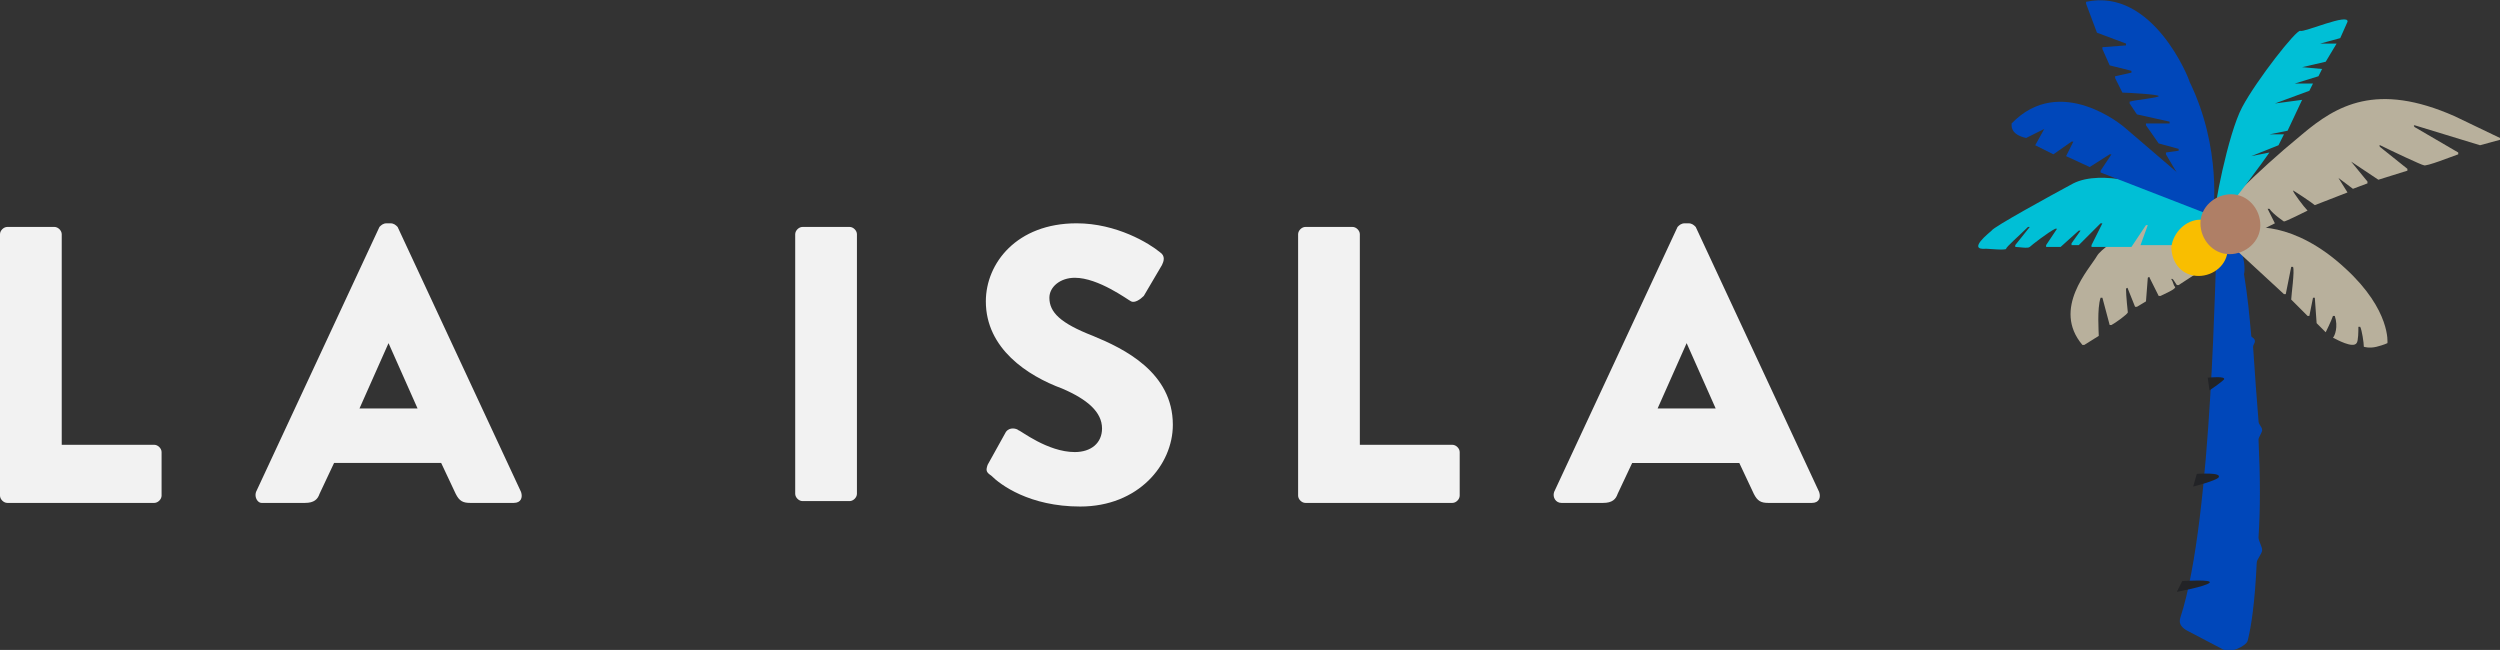
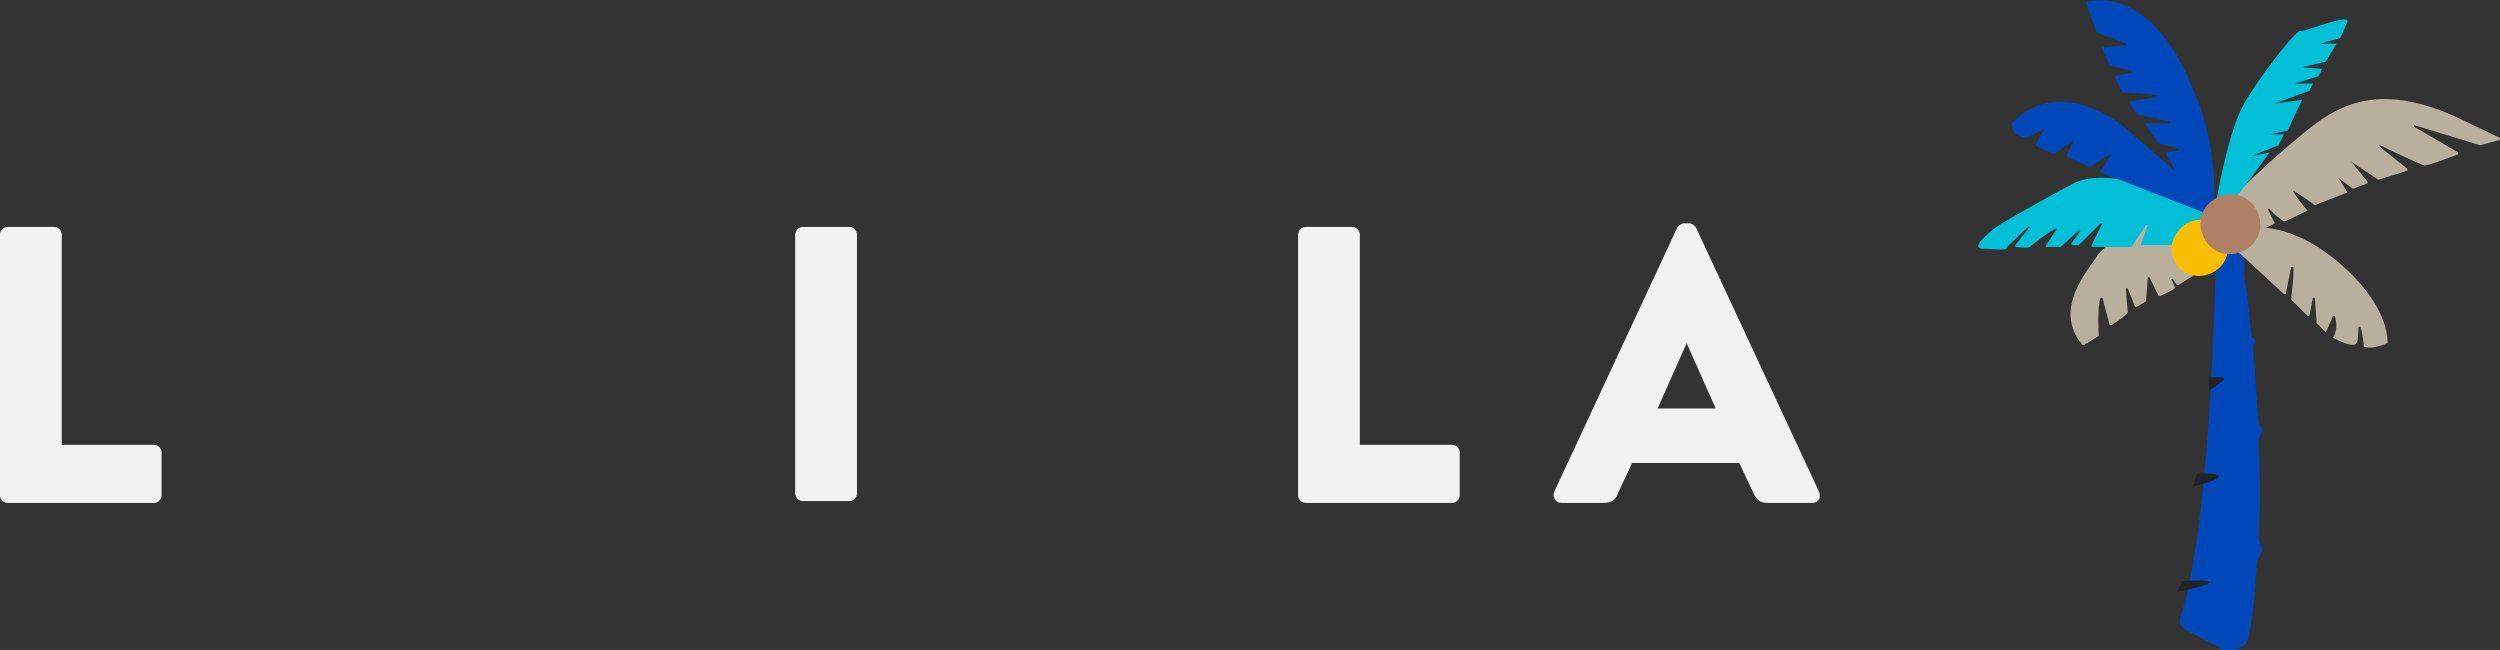
<svg xmlns="http://www.w3.org/2000/svg" version="1.1" id="Capa_1" x="0px" y="0px" viewBox="0 0 137.7 35.8" style="enable-background:new 0 0 137.7 35.8;" xml:space="preserve">
  <rect x="0" y="0" width="137.7" height="35.8" fill="#333333" stroke="none" />
  <style type="text/css">
	.st0{fill:#0047BA;}
	.st1{fill:#222326;}
	.st2{fill:#B8B09C;}
	.st3{fill:#00BFD6;}
	.st4{fill:#F9BE00;}
	.st5{fill:#AF7F66;}
	.st6{fill:#F2F2F2;}
</style>
  <g>
    <g>
      <path class="st0" d="M122.1,13.8c-0.1,0.1-0.2,14.7-2,20.2c-0.1,0.3,0,0.5,0.3,0.7l2.1,1.1c0.3,0.2,1.2-0.2,1.3-0.5    c0.2-0.8,0.4-2.1,0.5-4.3c0-0.2,0.3-0.5,0.3-0.7s-0.2-0.5-0.2-0.7c0.1-1.6,0.1-3.2,0-5.4c0-0.1,0.2-0.4,0.2-0.5    c0-0.2-0.2-0.3-0.2-0.5c-0.1-1.2-0.2-2.6-0.3-4.1c0-0.1,0.1-0.2,0.1-0.3c0-0.2-0.2-0.2-0.2-0.3c-0.1-1.1-0.2-2.2-0.4-3.4l0,0    C123.7,14.8,123.6,12.6,122.1,13.8" />
    </g>
    <g>
      <path class="st1" d="M121.6,20.8c0.1,0,1-0.1,0.9,0.1c-0.2,0.2-0.8,0.6-0.8,0.6L121.6,20.8z" />
    </g>
    <g>
      <path class="st1" d="M121,26.1c0.1,0,1.4-0.1,1.2,0.2c-0.2,0.2-1.4,0.5-1.4,0.5L121,26.1z" />
    </g>
    <g>
      <path class="st1" d="M120.2,32c0.1,0,1.7-0.1,1.5,0.1c-0.2,0.2-1.8,0.5-1.8,0.5L120.2,32z" />
    </g>
    <g>
      <path class="st2" d="M123.7,12.6C123.7,12.6,123.8,12.6,123.7,12.6c0.2-0.1,2.6-0.5,5.5,2.2c2.5,2.3,2.3,4.1,2.3,4.1    s-0.2,0.1-0.6,0.2s-0.7,0-0.7,0l0,0c0-0.2-0.1-0.9-0.2-1.1h-0.1c0,0.2,0,0.8-0.1,0.9c-0.2,0.3-1.1-0.2-1.3-0.3l0,0    c0.1-0.1,0.3-0.6,0.1-1.2h-0.1c-0.1,0.3-0.4,0.9-0.4,0.9l-0.5-0.5l0,0l-0.1-1.4h-0.1l-0.2,1c0,0,0,0-0.1,0l-0.9-0.9l0,0    c0-0.2,0.2-1.6,0.1-1.8h-0.1l-0.3,1.5c0,0,0,0-0.1,0l-2.6-2.4l0,0L123.7,12.6z" />
    </g>
    <g>
      <path class="st2" d="M119.4,11.5L119.4,11.5c-0.2,0.1-3.5,1.9-3.9,2.6c-0.4,0.7-2.5,2.9-0.8,4.9c0,0,0,0,0.1,0l0.8-0.5l0,0    c0-0.2-0.1-1.5,0.1-2.1h0.1l0.4,1.5c0,0,0,0,0.1,0c0.2-0.1,0.9-0.6,0.9-0.7c0,0-0.1-0.9-0.1-1.3c0,0,0.1-0.1,0.1,0l0.4,1    c0,0,0,0,0.1,0l0.5-0.3l0,0l0.1-1.3c0,0,0.1-0.1,0.1,0l0.5,1c0,0,0,0,0.1,0c0.2-0.1,0.9-0.4,0.8-0.5s-0.1-0.3-0.2-0.4    c0,0,0-0.1,0.1,0l0.2,0.3c0,0,0,0,0.1,0l2-1.3l0,0C121.7,13.9,121.4,11.4,119.4,11.5" />
    </g>
    <g>
      <path class="st3" d="M118.7,10.4L118.7,10.4c-0.1-0.1-2.9-1.1-4.5-0.3c-1.3,0.7-4.4,2.4-4.5,2.6l0,0c-0.1,0.1-1.4,1.1-0.3,1l0,0    c0.1,0,1.1,0.1,1.1,0s0.7-0.7,1.2-1.2h0.1l-0.8,1v0.1c0.2,0,0.7,0.1,0.8,0c0.1-0.1,1-0.8,1.4-1h0.1l-0.6,0.9v0.1h0.8l0,0l1-0.9    h0.1l-0.5,0.7v0.1h0.4l0,0l1.2-1.2h0.1l-0.6,1.2v0.1h2.2l0,0l0.8-1.2h0.1l-0.4,1.1l0,0h3.1l0,0c0.1-0.1,1.9-1.2,1.8-1.1    C122.7,12.5,119.9,10.7,118.7,10.4" />
    </g>
    <g>
      <path class="st2" d="M122.4,11.5c0.1-0.1,1.6-1.8,4.4-4.1c1.9-1.6,4.1-2.9,8.4-1l2.5,1.2v0.1L136.6,8l0,0L133,6.9c0,0-0.1,0,0,0.1    l2.4,1.4c0,0,0,0,0,0.1c-0.3,0.1-1.8,0.7-1.9,0.6c-0.1,0-1.8-0.8-2.4-1.1c0,0-0.1,0,0,0.1l1.5,1.2c0,0,0,0,0,0.1L131,9.9l0,0    l-1.5-1c0,0-0.1,0,0,0l0.9,1.1c0,0,0,0,0,0.1l-0.8,0.3l0,0l-0.8-0.6c0,0-0.1,0,0,0l0.5,0.8l0,0l-1.8,0.7l0,0    c-0.1-0.1-1.3-0.9-1.2-0.8c0,0.1,0.6,0.9,0.8,1.1l0,0c-0.2,0.1-1.2,0.6-1.3,0.6c0,0-0.6-0.4-0.8-0.7h-0.1l0.4,0.8l0,0l-2,1l0,0    C122.7,13.3,121,12.8,122.4,11.5" />
    </g>
    <g>
      <path class="st3" d="M122,11.8c-0.1-0.1,0.7-4.4,1.5-5.9s3-4.3,3.2-4.2s2.7-1,2.6-0.5l-0.4,0.9l0,0l-1.1,0.3l0,0h0.9l0,0l-0.6,1    l0,0l-1.3,0.3l0,0l1.1,0.1l0,0l-0.2,0.4l0,0l-1.3,0.4l0,0h1l0,0L127.2,5l0,0l-1.9,0.7l0,0l1.5-0.2l0,0L126,7.2l0,0l-1,0.2l0,0h0.8    l0,0L125.5,8l0,0L124,8.6l0,0l1-0.2l0,0c-0.2,0.3-2.3,3.2-2.6,3.3C122.2,11.8,122.2,12.1,122,11.8" />
    </g>
    <g>
      <path class="st0" d="M121.9,11.9c0-0.2,0.5-3.7-1.3-7.4l0,0c0-0.1-2-5.2-5.7-4.4c0,0,0,0,0,0.1l0.6,1.6l0,0l1.6,0.6v0.1l-1.3,0.1    c0,0,0,0,0,0.1l0.4,0.9l0,0l1.2,0.3V4l-0.9,0.2c0,0,0,0,0,0.1l0.4,0.8l0,0c0.2,0,2.1,0.1,2,0.2s-1.3,0.2-1.6,0.3c0,0,0,0,0,0.1    l0.4,0.6l0,0l1.8,0.4v0.1h-1.3c0,0,0,0,0,0.1l0.7,1l0,0l1.1,0.3v0.1l-0.7,0.1c0,0,0,0,0,0.1l1.3,2.2    C120.5,10.3,121.8,12.5,121.9,11.9" />
    </g>
    <g>
      <path class="st0" d="M122.6,11.8C122.7,11.7,122.6,11.7,122.6,11.8L117,7c0,0-3.5-3-6.2-0.2l0,0c0,0.1-0.1,0.6,0.8,0.8l0,0l1-0.5    c0,0,0.1,0,0,0L112.1,8l0,0l1,0.5l0,0l1-0.7h0.1l-0.4,0.8l0,0l1.3,0.6l0,0l1.1-0.7h0.1l-0.6,0.9c0,0,0,0,0,0.1l6.7,2.6l0,0    L122.6,11.8z" />
    </g>
    <g>
      <path class="st4" d="M119.6,13.6c0,0.9,0.6,1.6,1.5,1.6c0.8,0,1.6-0.6,1.6-1.5s-0.6-1.6-1.5-1.6C120.4,12.1,119.7,12.8,119.6,13.6    " />
    </g>
    <g>
      <path class="st5" d="M121.2,12.3c0,0.9,0.7,1.7,1.6,1.7s1.7-0.7,1.7-1.6c0-0.9-0.7-1.7-1.6-1.7C122,10.7,121.2,11.4,121.2,12.3" />
    </g>
    <g>
      <path class="st6" d="M0,12.9c0-0.2,0.2-0.4,0.4-0.4H3c0.2,0,0.4,0.2,0.4,0.4v11.6h5.1c0.2,0,0.4,0.2,0.4,0.4v2.4    c0,0.2-0.2,0.4-0.4,0.4H0.4c-0.2,0-0.4-0.2-0.4-0.4V12.9z" />
    </g>
    <g>
-       <path class="st6" d="M14.1,27.1l6.8-14.6c0.1-0.1,0.2-0.2,0.4-0.2h0.2c0.2,0,0.3,0.1,0.4,0.2l6.8,14.6c0.1,0.3,0,0.6-0.4,0.6h-2.4    c-0.4,0-0.6-0.1-0.8-0.5l-0.8-1.7h-5.9l-0.8,1.7c-0.1,0.3-0.3,0.5-0.8,0.5h-2.4C14.2,27.7,14,27.4,14.1,27.1 M23,22.5l-1.6-3.6    l0,0l-1.6,3.6H23z" />
-     </g>
+       </g>
    <g>
      <path class="st6" d="M43.8,12.9c0-0.2,0.2-0.4,0.4-0.4h2.6c0.2,0,0.4,0.2,0.4,0.4v14.3c0,0.2-0.2,0.4-0.4,0.4h-2.6    c-0.2,0-0.4-0.2-0.4-0.4V12.9z" />
    </g>
    <g>
-       <path class="st6" d="M54.4,25.6l1-1.8c0.2-0.3,0.6-0.2,0.7-0.1c0.1,0,1.6,1.2,3.1,1.2c0.9,0,1.5-0.5,1.5-1.3    c0-0.9-0.8-1.6-2.2-2.2c-1.9-0.7-4.2-2.2-4.2-4.8c0-2.1,1.7-4.3,5-4.3c2.2,0,4,1.1,4.6,1.6c0.3,0.2,0.2,0.5,0.1,0.7l-1,1.7    c-0.2,0.2-0.5,0.4-0.7,0.3s-1.8-1.3-3.1-1.3c-0.8,0-1.4,0.5-1.4,1.1c0,0.8,0.6,1.4,2.4,2.1c1.7,0.7,4.4,2,4.4,4.9    c0,2.2-1.9,4.5-5.1,4.5c-2.8,0-4.4-1.2-4.9-1.7C54.3,26,54.3,25.9,54.4,25.6" />
-     </g>
+       </g>
    <g>
      <path class="st6" d="M71.5,12.9c0-0.2,0.2-0.4,0.4-0.4h2.6c0.2,0,0.4,0.2,0.4,0.4v11.6H80c0.2,0,0.4,0.2,0.4,0.4v2.4    c0,0.2-0.2,0.4-0.4,0.4h-8.1c-0.2,0-0.4-0.2-0.4-0.4V12.9L71.5,12.9z" />
    </g>
    <g>
      <path class="st6" d="M85.6,27.1l6.8-14.6c0.1-0.1,0.2-0.2,0.4-0.2H93c0.2,0,0.3,0.1,0.4,0.2l6.8,14.6c0.1,0.3,0,0.6-0.4,0.6h-2.4    c-0.4,0-0.6-0.1-0.8-0.5l-0.8-1.7h-5.9l-0.8,1.7c-0.1,0.3-0.3,0.5-0.8,0.5H86C85.7,27.7,85.5,27.4,85.6,27.1 M94.5,22.5l-1.6-3.6    l0,0l-1.6,3.6H94.5z" />
    </g>
  </g>
</svg>